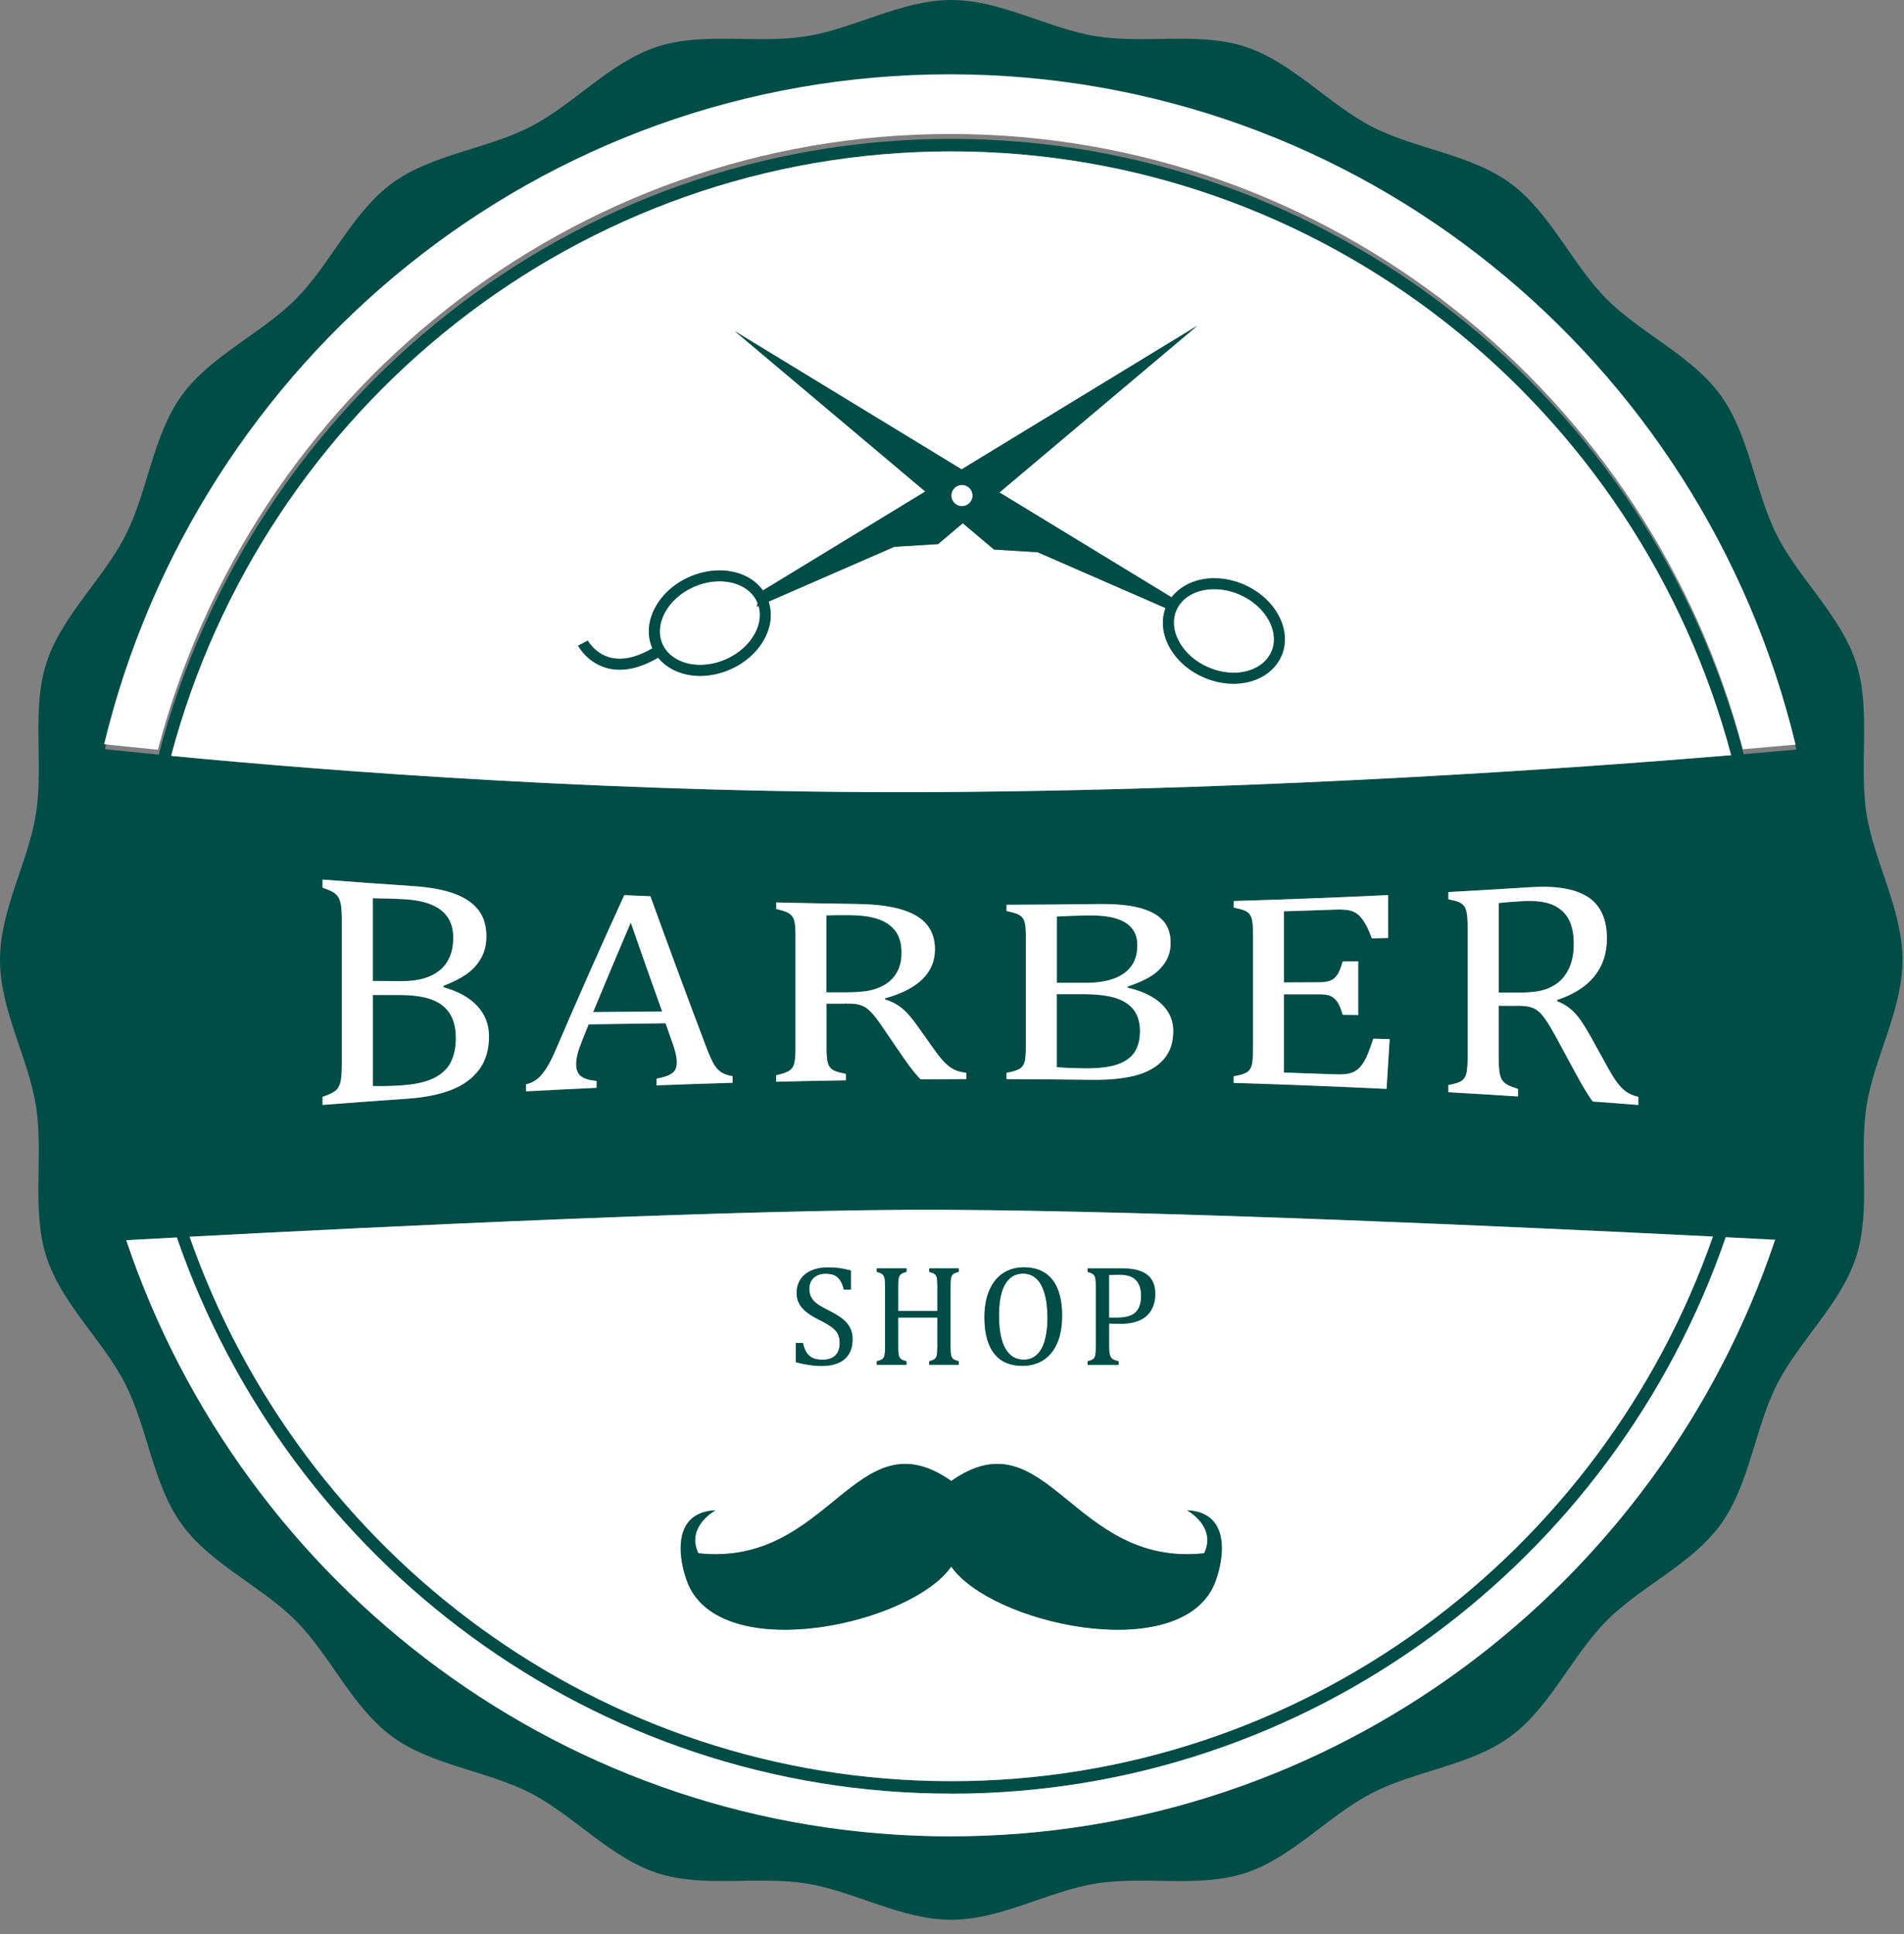
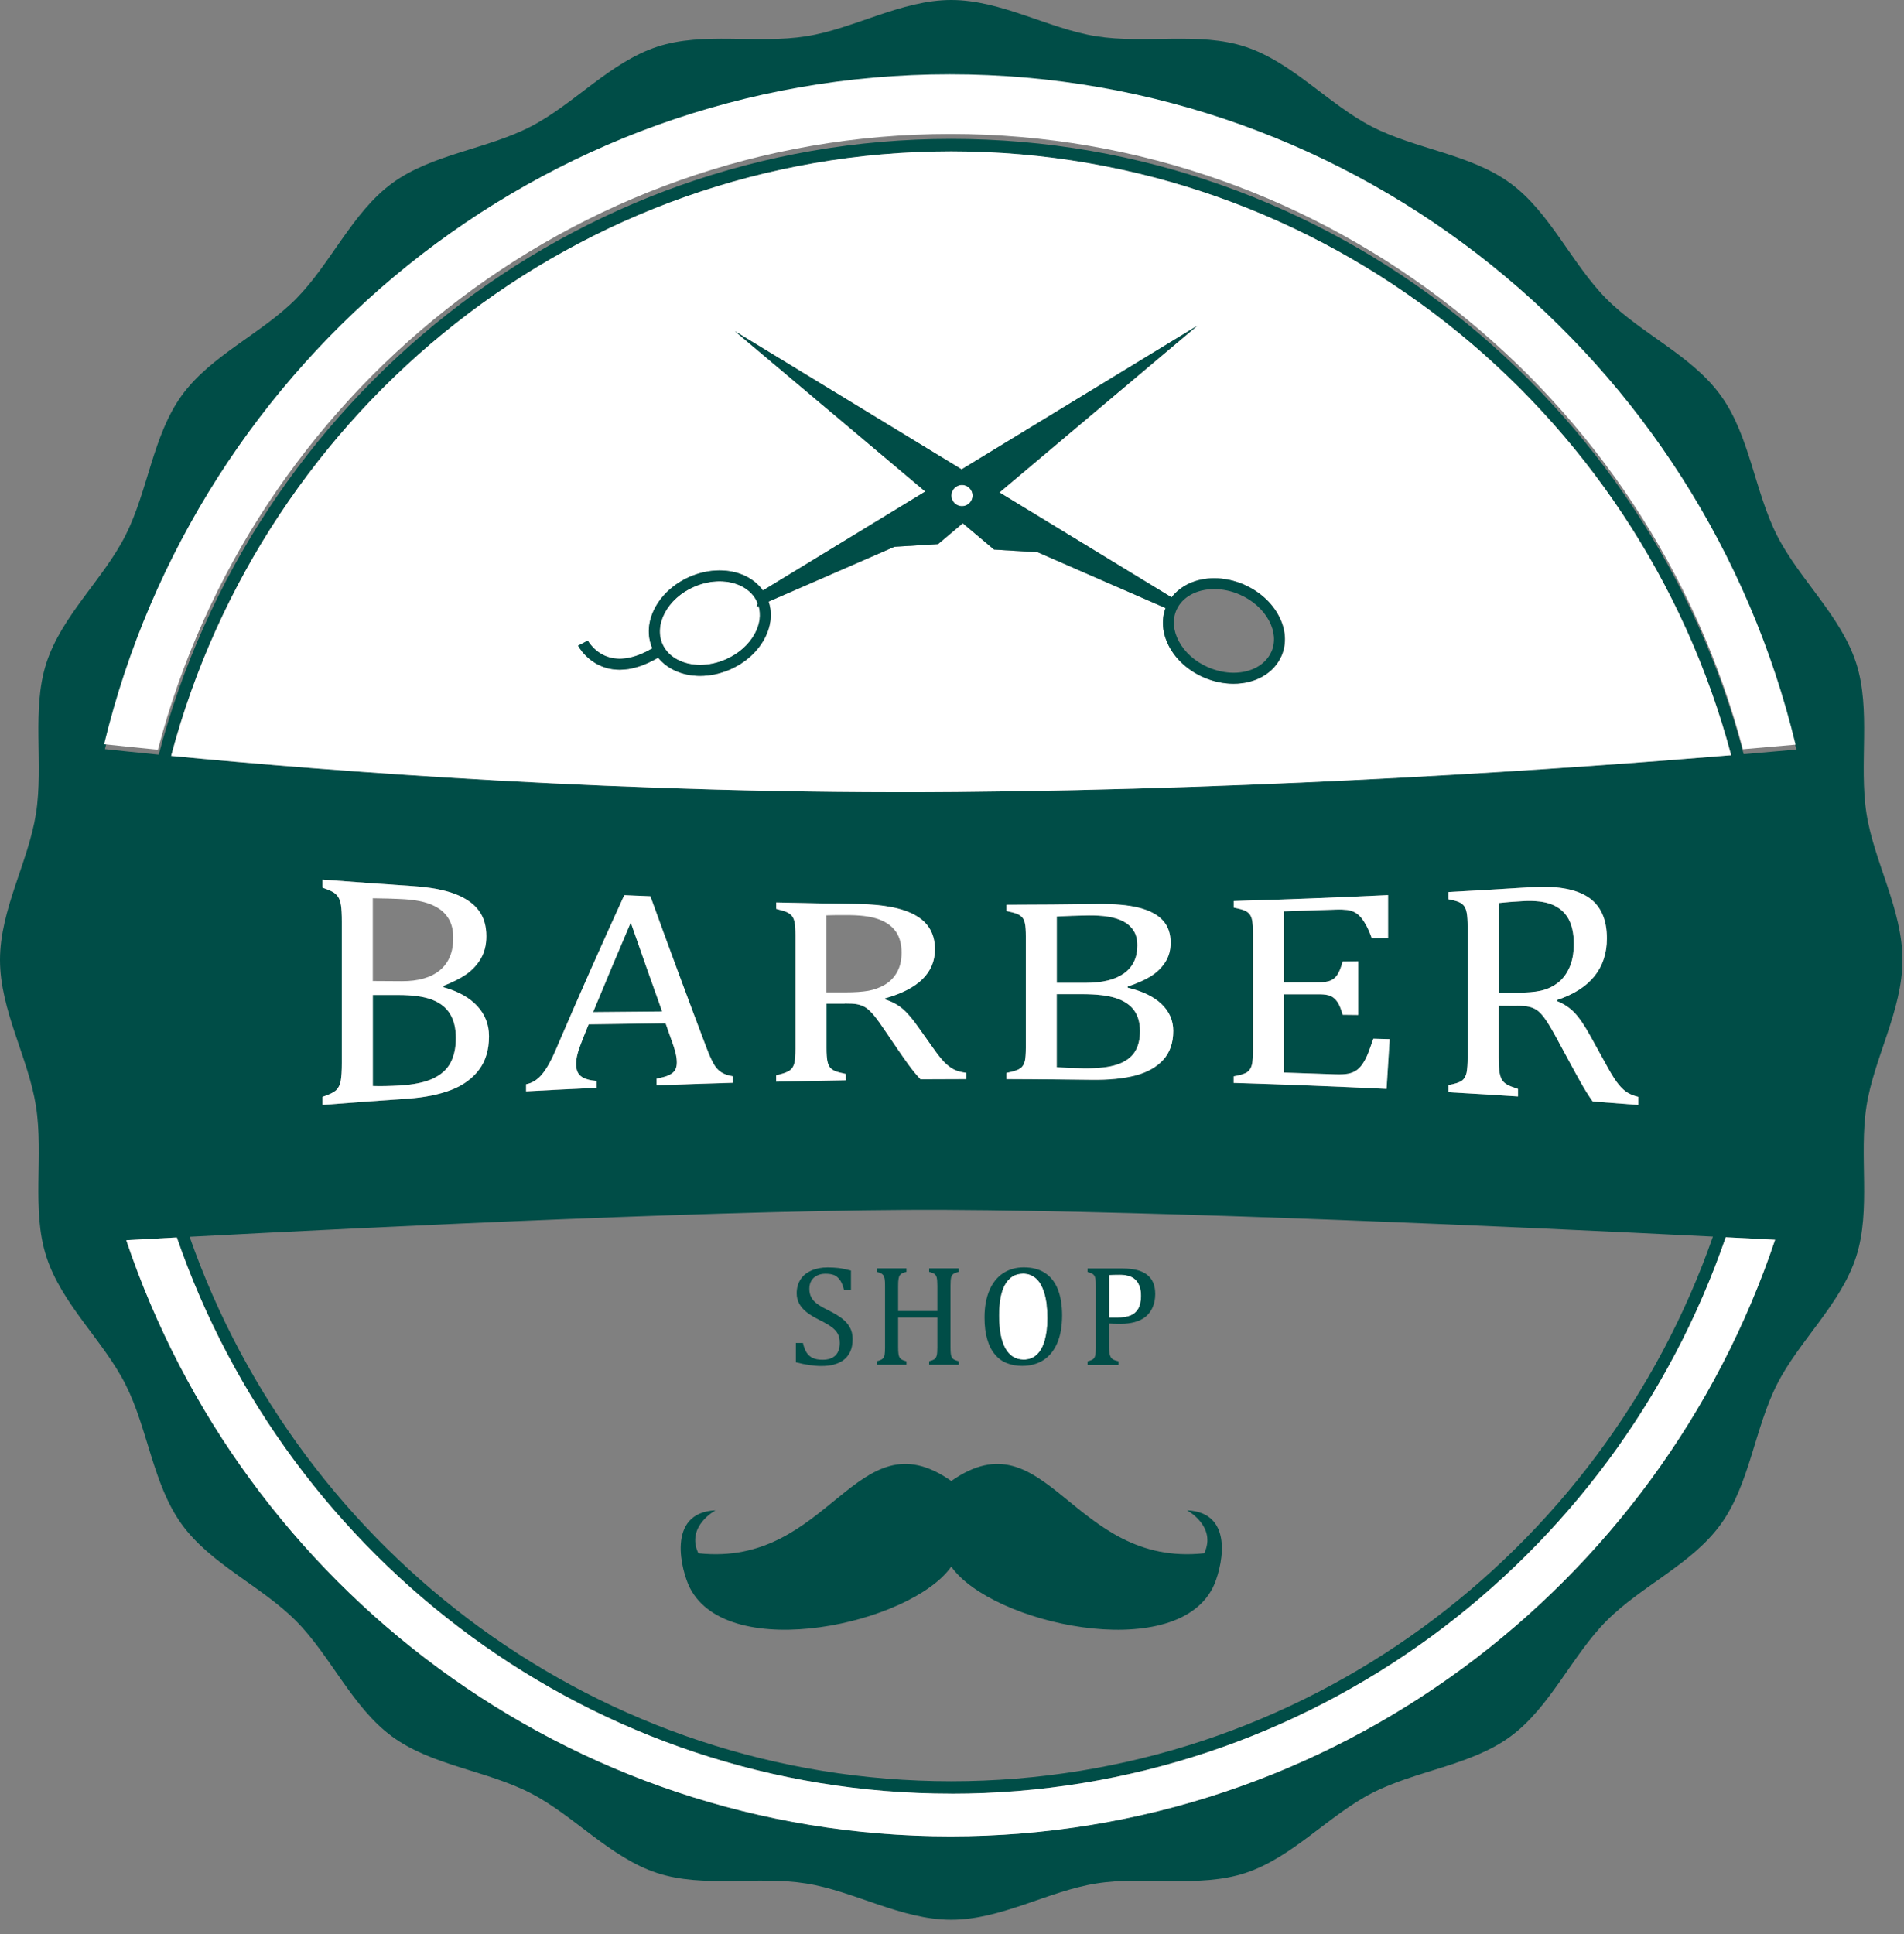
<svg xmlns="http://www.w3.org/2000/svg" width="128" height="130" viewBox="0 0 128 130" fill="none">
  <rect x="0" y="0" width="128" height="130" fill="#808080" stroke="none" />
  <path d="M127.897 64.52C127.897 61.131 125.985 57.931 125.479 54.686C124.96 51.354 125.795 47.718 124.788 44.579C123.759 41.383 120.954 38.936 119.461 35.987C117.952 33.005 117.631 29.282 115.689 26.596C113.744 23.894 110.334 22.442 107.993 20.085C105.657 17.728 104.217 14.285 101.54 12.319C98.874 10.361 95.189 10.036 92.231 8.514C89.307 7.009 86.88 4.179 83.717 3.143C80.603 2.122 77 2.966 73.697 2.439C70.481 1.929 67.309 0 63.949 0C60.588 0 57.421 1.933 54.2 2.439C50.897 2.966 47.294 2.122 44.18 3.143C41.013 4.179 38.59 7.009 35.666 8.514C32.713 10.036 29.019 10.365 26.358 12.319C23.68 14.285 22.236 17.728 19.904 20.085C17.568 22.442 14.158 23.898 12.208 26.596C10.271 29.282 9.946 33.005 8.436 35.987C6.943 38.94 4.142 41.383 3.114 44.579C2.106 47.718 2.941 51.354 2.419 54.686C1.913 57.935 0 61.131 0 64.52C0 67.91 1.913 71.11 2.419 74.355C2.941 77.691 2.102 81.323 3.114 84.462C4.142 87.657 6.943 90.105 8.436 93.054C9.946 96.036 10.271 99.759 12.208 102.445C14.158 105.147 17.568 106.603 19.904 108.956C22.24 111.313 23.68 114.756 26.358 116.722C29.019 118.675 32.709 119.005 35.666 120.526C38.59 122.032 41.013 124.862 44.18 125.898C47.29 126.918 50.893 126.075 54.2 126.602C57.421 127.112 60.588 129.041 63.949 129.041C67.309 129.041 70.476 127.108 73.697 126.602C77 126.075 80.603 126.923 83.717 125.898C86.88 124.862 89.307 122.032 92.231 120.526C95.189 119.005 98.874 118.68 101.54 116.722C104.217 114.756 105.657 111.313 107.993 108.956C110.326 106.599 113.744 105.147 115.689 102.445C117.627 99.759 117.952 96.036 119.461 93.054C120.958 90.105 123.759 87.657 124.788 84.462C125.795 81.323 124.96 77.691 125.479 74.355C125.981 71.11 127.897 67.91 127.897 64.52ZM63.903 5.327C91.45 5.327 114.533 24.527 120.765 50.383C119.774 50.474 118.585 50.577 117.223 50.692C110.967 26.913 89.459 9.337 63.949 9.337C38.438 9.337 16.914 26.929 10.67 50.725C9.238 50.585 8.025 50.457 7.054 50.354C13.294 24.511 36.373 5.327 63.903 5.327ZM100.816 72.109C100.857 72.332 100.919 72.5 101.001 72.615C101.083 72.731 101.194 72.829 101.334 72.907C101.474 72.986 101.717 73.08 102.054 73.191V73.697C100.491 73.594 98.932 73.504 97.373 73.413V72.932C97.829 72.85 98.138 72.751 98.294 72.628C98.451 72.508 98.549 72.327 98.599 72.089C98.648 71.85 98.669 71.488 98.669 70.995V62.377C98.669 61.917 98.648 61.588 98.611 61.378C98.574 61.172 98.512 61.012 98.43 60.897C98.344 60.786 98.233 60.699 98.093 60.638C97.953 60.576 97.71 60.51 97.373 60.44V59.959C99.203 59.86 101.034 59.749 102.86 59.634C104.592 59.523 105.883 59.728 106.743 60.284C107.603 60.839 108.03 61.773 108.03 63.073C108.03 64.064 107.751 64.915 107.195 65.61C106.636 66.306 105.801 66.84 104.686 67.21V67.293C105.135 67.47 105.525 67.725 105.846 68.062C106.167 68.395 106.525 68.918 106.916 69.629C107.249 70.225 107.582 70.83 107.915 71.439C108.203 71.974 108.45 72.389 108.656 72.677C108.865 72.965 109.075 73.191 109.289 73.356C109.503 73.516 109.787 73.639 110.145 73.726V74.269C109.12 74.187 108.1 74.108 107.072 74.034C106.792 73.635 106.525 73.208 106.274 72.759C106.023 72.311 105.776 71.859 105.529 71.402C105.205 70.797 104.88 70.197 104.555 69.604C104.259 69.066 104.016 68.671 103.827 68.416C103.637 68.161 103.465 67.984 103.304 67.881C103.148 67.778 102.975 67.708 102.794 67.667C102.613 67.626 102.342 67.605 101.98 67.601C101.573 67.601 101.165 67.593 100.758 67.593V71.04C100.758 71.529 100.779 71.883 100.82 72.101L100.816 72.109ZM64.311 53.234C42.305 53.427 21.899 51.81 11.505 50.807C17.699 27.439 38.862 10.176 63.949 10.176C89.035 10.176 110.169 27.415 116.38 50.762C105.78 51.642 85.806 53.044 64.311 53.234ZM84.174 61.88C84.136 61.691 84.075 61.547 83.993 61.444C83.906 61.341 83.795 61.259 83.651 61.201C83.511 61.143 83.273 61.078 82.931 61.008V60.568C86.395 60.465 89.854 60.333 93.309 60.169V63.052C92.947 63.06 92.585 63.073 92.219 63.081C92.108 62.772 91.993 62.505 91.878 62.275C91.758 62.044 91.635 61.855 91.511 61.703C91.384 61.551 91.248 61.427 91.096 61.341C90.944 61.255 90.767 61.197 90.557 61.168C90.352 61.143 90.105 61.135 89.813 61.143C88.645 61.185 87.477 61.226 86.304 61.259V66.038C87.094 66.038 87.888 66.034 88.682 66.03C89.007 66.03 89.262 65.989 89.447 65.911C89.632 65.833 89.784 65.701 89.907 65.512C90.031 65.327 90.146 65.031 90.257 64.632C90.607 64.627 90.952 64.623 91.302 64.615V68.227C90.956 68.227 90.607 68.218 90.257 68.214C90.154 67.84 90.039 67.556 89.912 67.367C89.784 67.178 89.636 67.042 89.463 66.96C89.29 66.877 89.027 66.836 88.682 66.836C87.892 66.836 87.098 66.836 86.304 66.836V72.097C87.456 72.134 88.608 72.171 89.755 72.216C90.117 72.229 90.413 72.216 90.635 72.171C90.862 72.126 91.055 72.044 91.219 71.92C91.384 71.797 91.528 71.636 91.651 71.431C91.775 71.229 91.882 71.015 91.968 70.793C92.055 70.571 92.17 70.25 92.318 69.822C92.684 69.831 93.05 69.839 93.416 69.851C93.346 70.966 93.276 72.081 93.206 73.195C89.78 73.031 86.353 72.895 82.927 72.792V72.352C83.388 72.27 83.692 72.171 83.849 72.06C84.001 71.949 84.104 71.784 84.153 71.57C84.202 71.357 84.227 71.023 84.227 70.579V62.785C84.227 62.369 84.206 62.069 84.169 61.88H84.174ZM68.905 62.098C68.868 61.917 68.806 61.777 68.724 61.678C68.638 61.58 68.527 61.497 68.383 61.44C68.243 61.378 68 61.316 67.663 61.242V60.823C69.687 60.819 71.715 60.798 73.738 60.773C74.915 60.757 75.861 60.839 76.576 61.024C77.292 61.209 77.823 61.493 78.172 61.876C78.518 62.258 78.695 62.76 78.695 63.373C78.695 63.883 78.571 64.327 78.32 64.701C78.074 65.08 77.749 65.388 77.35 65.635C76.951 65.882 76.432 66.108 75.807 66.318V66.396C76.815 66.635 77.576 67.005 78.094 67.507C78.612 68.008 78.871 68.609 78.871 69.3C78.871 70.098 78.649 70.748 78.201 71.242C77.753 71.739 77.123 72.089 76.317 72.299C75.511 72.508 74.532 72.603 73.385 72.587C71.476 72.562 69.572 72.545 67.663 72.541V72.122C68.124 72.031 68.428 71.933 68.584 71.821C68.737 71.71 68.839 71.554 68.889 71.344C68.938 71.139 68.959 70.822 68.959 70.398V62.962C68.959 62.567 68.938 62.279 68.901 62.098H68.905ZM55.619 71.336C55.66 71.525 55.722 71.665 55.804 71.76C55.887 71.854 55.998 71.933 56.138 71.99C56.278 72.048 56.52 72.114 56.857 72.183V72.611C55.294 72.636 53.736 72.669 52.172 72.706V72.274C52.629 72.171 52.938 72.06 53.094 71.941C53.25 71.826 53.349 71.661 53.398 71.447C53.448 71.237 53.472 70.912 53.472 70.481V62.883C53.472 62.48 53.456 62.184 53.415 61.999C53.378 61.814 53.316 61.67 53.234 61.567C53.147 61.464 53.036 61.378 52.896 61.312C52.757 61.246 52.514 61.176 52.177 61.09V60.658C54.007 60.703 55.842 60.736 57.672 60.761C59.404 60.786 60.699 61.041 61.559 61.534C62.419 62.028 62.846 62.785 62.846 63.809C62.846 64.594 62.567 65.261 62.007 65.812C61.448 66.363 60.609 66.791 59.49 67.103V67.174C59.942 67.317 60.329 67.523 60.65 67.786C60.975 68.054 61.328 68.469 61.719 69.028C62.053 69.498 62.386 69.966 62.719 70.435C63.007 70.847 63.254 71.159 63.463 71.377C63.669 71.595 63.879 71.76 64.097 71.871C64.311 71.986 64.599 72.064 64.952 72.109V72.529C63.928 72.529 62.9 72.533 61.876 72.541C61.592 72.237 61.324 71.912 61.074 71.566C60.823 71.217 60.572 70.863 60.329 70.505C60.004 70.028 59.675 69.551 59.35 69.07C59.054 68.634 58.811 68.309 58.622 68.103C58.433 67.897 58.26 67.749 58.1 67.667C57.939 67.585 57.771 67.527 57.59 67.494C57.409 67.461 57.137 67.449 56.771 67.449C56.364 67.449 55.957 67.449 55.549 67.449V70.415C55.549 70.834 55.57 71.135 55.611 71.324L55.619 71.336ZM45.41 70.76C45.353 70.522 45.266 70.254 45.155 69.958C45.02 69.567 44.88 69.177 44.744 68.786C43.02 68.806 41.297 68.831 39.574 68.86C39.446 69.172 39.323 69.485 39.195 69.798C39.002 70.271 38.878 70.629 38.821 70.871C38.759 71.114 38.73 71.336 38.73 71.534C38.73 71.916 38.841 72.192 39.068 72.356C39.294 72.521 39.639 72.628 40.104 72.665V73.125C38.525 73.199 36.945 73.278 35.366 73.364V72.887C35.781 72.809 36.143 72.578 36.447 72.204C36.756 71.83 37.052 71.299 37.34 70.624C38.883 67.021 40.425 63.55 41.968 60.177C42.552 60.202 43.136 60.226 43.724 60.251C44.983 63.722 46.241 67.116 47.496 70.439C47.672 70.904 47.833 71.258 47.969 71.501C48.104 71.743 48.269 71.928 48.462 72.064C48.656 72.196 48.919 72.29 49.252 72.348V72.788C47.545 72.837 45.842 72.895 44.135 72.961V72.513C44.505 72.438 44.781 72.36 44.962 72.282C45.143 72.204 45.279 72.097 45.369 71.965C45.456 71.83 45.501 71.653 45.501 71.435C45.501 71.229 45.472 71.007 45.41 70.768V70.76ZM22.927 60.855C22.89 60.625 22.828 60.44 22.746 60.304C22.66 60.173 22.549 60.062 22.409 59.975C22.269 59.889 22.031 59.786 21.689 59.667V59.124C23.709 59.28 25.733 59.424 27.752 59.56C28.928 59.638 29.87 59.815 30.586 60.086C31.302 60.358 31.832 60.724 32.178 61.189C32.528 61.649 32.7 62.229 32.7 62.929C32.7 63.509 32.577 64.006 32.33 64.43C32.083 64.854 31.758 65.203 31.359 65.483C30.96 65.763 30.446 66.022 29.817 66.264V66.359C30.821 66.643 31.586 67.067 32.1 67.634C32.618 68.202 32.877 68.876 32.877 69.658C32.877 70.563 32.655 71.311 32.207 71.904C31.758 72.5 31.133 72.953 30.327 73.265C29.521 73.574 28.546 73.771 27.398 73.849C25.498 73.981 23.594 74.121 21.689 74.269V73.726C22.146 73.574 22.454 73.421 22.61 73.269C22.763 73.117 22.866 72.907 22.915 72.64C22.964 72.373 22.989 71.969 22.989 71.431V61.954C22.989 61.452 22.968 61.082 22.931 60.851L22.927 60.855ZM63.504 81.323C78.579 81.397 102.243 82.475 115.154 83.121C107.71 104.419 87.571 119.728 63.949 119.728C40.326 119.728 20.196 104.427 12.747 83.133C25.663 82.45 50.231 81.257 63.504 81.323ZM63.907 123.434C38.171 123.434 16.33 106.661 8.49 83.363C9.481 83.31 10.62 83.248 11.891 83.178C19.39 104.917 39.886 120.563 63.953 120.563C88.019 120.563 108.528 104.908 116.018 83.162C117.236 83.223 118.35 83.281 119.338 83.33C111.51 106.644 89.661 123.43 63.907 123.43V123.434Z" fill="#004D47" />
-   <path d="M83.359 39.976C82.8 39.73 82.203 39.602 81.632 39.602C80.451 39.602 79.476 40.141 79.094 41.005C78.814 41.642 78.868 42.387 79.25 43.102C79.649 43.847 80.344 44.468 81.208 44.85C81.763 45.097 82.364 45.225 82.936 45.225C84.116 45.225 85.087 44.686 85.469 43.818C85.753 43.181 85.695 42.44 85.313 41.724C84.918 40.98 84.223 40.359 83.355 39.976H83.359Z" fill="white" />
  <path d="M50.873 40.786L50.938 40.548C50.93 40.527 50.922 40.503 50.91 40.478C50.527 39.61 49.556 39.071 48.376 39.071C47.8 39.071 47.204 39.203 46.648 39.446C45.781 39.828 45.085 40.449 44.691 41.194C44.312 41.909 44.255 42.654 44.534 43.287C44.584 43.398 44.641 43.505 44.711 43.604C45.168 44.287 46.048 44.694 47.072 44.694C47.644 44.694 48.244 44.567 48.8 44.32C49.663 43.937 50.359 43.316 50.758 42.576C51.091 41.951 51.173 41.305 51.004 40.729L50.873 40.786Z" fill="white" />
  <path d="M64.673 32.597C64.282 32.597 63.957 32.918 63.957 33.313C63.957 33.708 64.282 34.029 64.673 34.029C65.063 34.029 65.388 33.708 65.388 33.313C65.388 32.918 65.067 32.597 64.673 32.597Z" fill="white" />
  <path d="M68.823 91.396C69.168 91.396 69.46 91.285 69.699 91.067C69.938 90.849 70.118 90.524 70.238 90.1C70.357 89.677 70.419 89.179 70.419 88.615C70.419 87.928 70.349 87.357 70.209 86.904C70.069 86.448 69.876 86.119 69.633 85.917C69.39 85.712 69.107 85.609 68.786 85.609C68.502 85.609 68.255 85.674 68.054 85.806C67.852 85.938 67.679 86.127 67.548 86.374C67.412 86.616 67.317 86.917 67.251 87.262C67.19 87.612 67.161 87.999 67.161 88.426C67.161 89.397 67.301 90.133 67.585 90.639C67.868 91.145 68.28 91.396 68.823 91.396Z" fill="white" />
  <path d="M75.996 88.43C76.231 88.336 76.408 88.179 76.531 87.966C76.655 87.748 76.716 87.46 76.716 87.106C76.716 86.834 76.679 86.608 76.605 86.423C76.531 86.242 76.433 86.094 76.305 85.983C76.177 85.872 76.025 85.794 75.848 85.749C75.671 85.703 75.478 85.679 75.268 85.679C74.956 85.679 74.721 85.687 74.561 85.699V88.566H75.112C75.47 88.566 75.766 88.521 75.996 88.426V88.43Z" fill="white" />
  <path d="M63.894 9.006C89.4 9.006 110.913 26.582 117.169 50.361C118.531 50.245 119.719 50.142 120.711 50.052C114.479 24.196 91.395 4.995 63.849 4.995C36.303 4.995 13.24 24.18 7 50.023C7.971 50.13 9.184 50.254 10.615 50.393C16.859 26.598 38.376 9.006 63.894 9.006Z" fill="white" />
  <path d="M63.949 10.176C38.862 10.176 17.703 27.439 11.505 50.807C21.899 51.81 42.305 53.423 64.311 53.234C85.806 53.049 105.776 51.646 116.38 50.762C110.169 27.415 89.023 10.176 63.949 10.176ZM86.14 44.114C85.638 45.254 84.408 45.961 82.932 45.961C82.257 45.961 81.558 45.813 80.908 45.525C79.892 45.077 79.069 44.344 78.6 43.452C78.14 42.588 78.061 41.679 78.362 40.873L69.761 37.122L66.828 36.941L64.731 35.172L63.069 36.575L60.132 36.755L51.675 40.441C51.934 41.227 51.844 42.094 51.404 42.925C50.931 43.814 50.112 44.55 49.096 44.998C48.446 45.282 47.747 45.434 47.072 45.434C45.9 45.434 44.872 44.978 44.251 44.209C43.333 44.748 42.47 45.019 41.672 45.019C41.376 45.019 41.087 44.982 40.812 44.908C39.479 44.546 38.895 43.448 38.87 43.403L39.195 43.234L39.52 43.061C39.52 43.061 39.998 43.933 41.014 44.2C41.832 44.419 42.79 44.205 43.864 43.584C43.494 42.736 43.556 41.77 44.045 40.852C44.518 39.964 45.341 39.228 46.357 38.779C47.007 38.495 47.706 38.343 48.38 38.343C49.627 38.343 50.688 38.849 51.297 39.692L62.209 33.041L49.409 22.265L64.652 31.552L80.497 21.898L67.194 33.103L78.757 40.149V40.165C79.374 39.359 80.414 38.87 81.636 38.87C82.311 38.87 83.01 39.022 83.66 39.306C84.676 39.754 85.494 40.49 85.971 41.383C86.461 42.3 86.522 43.271 86.152 44.114H86.14Z" fill="white" />
  <path d="M63.949 120.563C39.882 120.563 19.386 104.912 11.887 83.178C10.616 83.248 9.477 83.309 8.486 83.363C16.322 106.66 38.167 123.434 63.904 123.434C89.64 123.434 111.506 106.648 119.334 83.334C118.351 83.285 117.236 83.227 116.014 83.165C108.52 104.908 88.019 120.567 63.949 120.567V120.563Z" fill="white" />
-   <path d="M12.747 83.128C20.196 104.418 40.33 119.724 63.949 119.724C87.567 119.724 107.709 104.414 115.154 83.116C102.243 82.47 78.575 81.392 63.504 81.319C50.235 81.253 25.663 82.441 12.747 83.128ZM53.497 90.261H53.97C54.032 90.54 54.118 90.758 54.225 90.919C54.332 91.079 54.472 91.198 54.64 91.277C54.809 91.355 55.031 91.392 55.298 91.392C55.669 91.392 55.952 91.297 56.15 91.104C56.347 90.911 56.446 90.627 56.446 90.261C56.446 90.022 56.405 89.825 56.323 89.664C56.24 89.504 56.105 89.352 55.919 89.208C55.734 89.068 55.447 88.899 55.068 88.71C54.698 88.525 54.406 88.348 54.192 88.171C53.974 87.994 53.818 87.805 53.711 87.599C53.604 87.394 53.55 87.168 53.55 86.925C53.55 86.571 53.633 86.263 53.801 86.004C53.966 85.74 54.208 85.543 54.529 85.399C54.85 85.259 55.216 85.185 55.632 85.185C55.87 85.185 56.109 85.197 56.335 85.222C56.565 85.251 56.853 85.304 57.199 85.395V86.674H56.726C56.652 86.394 56.561 86.18 56.454 86.024C56.343 85.868 56.212 85.761 56.063 85.699C55.915 85.637 55.722 85.609 55.483 85.609C55.278 85.609 55.093 85.646 54.932 85.724C54.772 85.798 54.64 85.913 54.546 86.065C54.451 86.222 54.402 86.402 54.402 86.612C54.402 86.838 54.443 87.028 54.525 87.18C54.603 87.332 54.731 87.48 54.9 87.612C55.072 87.743 55.323 87.891 55.66 88.056C56.063 88.257 56.38 88.447 56.602 88.62C56.829 88.792 57.001 88.99 57.125 89.216C57.248 89.438 57.31 89.697 57.31 89.993C57.31 90.326 57.256 90.606 57.154 90.837C57.051 91.067 56.907 91.252 56.718 91.396C56.532 91.54 56.31 91.647 56.051 91.709C55.792 91.774 55.512 91.803 55.204 91.803C54.71 91.803 54.134 91.721 53.489 91.552V90.252L53.497 90.261ZM81.533 106.714C78.929 111.859 66.63 109.128 63.949 105.295C61.267 109.132 48.972 111.859 46.369 106.714C45.83 105.648 44.731 101.663 48.1 101.515C48.1 101.515 46.089 102.588 46.944 104.402C55.817 105.369 57.516 95.028 63.949 99.544C70.382 95.028 72.081 105.369 80.953 104.402C81.808 102.588 79.797 101.515 79.797 101.515C83.166 101.663 82.067 105.648 81.529 106.714H81.533ZM73.121 91.499C73.314 91.449 73.446 91.392 73.516 91.33C73.582 91.268 73.623 91.182 73.644 91.067C73.664 90.952 73.676 90.779 73.676 90.544V86.444C73.676 86.226 73.668 86.065 73.652 85.966C73.635 85.868 73.611 85.79 73.574 85.736C73.537 85.678 73.487 85.637 73.43 85.6C73.368 85.567 73.265 85.53 73.121 85.489V85.255H75.474C76.214 85.255 76.766 85.399 77.127 85.678C77.489 85.962 77.67 86.394 77.67 86.97C77.67 87.299 77.613 87.595 77.498 87.859C77.382 88.122 77.222 88.336 77.016 88.504C76.807 88.669 76.56 88.792 76.276 88.862C75.992 88.936 75.696 88.973 75.379 88.973C75.03 88.973 74.758 88.969 74.565 88.953V90.528C74.565 90.713 74.577 90.865 74.598 90.972C74.618 91.083 74.651 91.174 74.692 91.236C74.734 91.301 74.791 91.351 74.865 91.388C74.939 91.425 75.054 91.462 75.207 91.495V91.729H73.125V91.495L73.121 91.499ZM66.507 86.731C66.721 86.226 67.029 85.839 67.428 85.576C67.827 85.312 68.292 85.181 68.819 85.181C69.382 85.181 69.855 85.304 70.238 85.551C70.62 85.798 70.912 86.164 71.106 86.645C71.299 87.126 71.398 87.715 71.398 88.406C71.398 89.15 71.287 89.771 71.064 90.281C70.842 90.791 70.53 91.17 70.127 91.425C69.724 91.676 69.255 91.803 68.716 91.803C68.337 91.803 67.992 91.741 67.679 91.618C67.367 91.495 67.099 91.297 66.877 91.034C66.655 90.771 66.482 90.433 66.359 90.022C66.236 89.611 66.174 89.117 66.174 88.545C66.174 87.842 66.281 87.233 66.499 86.727L66.507 86.731ZM64.459 85.489C64.282 85.534 64.158 85.584 64.088 85.637C64.019 85.695 63.973 85.777 63.944 85.888C63.92 85.999 63.907 86.184 63.907 86.444V90.544C63.907 90.725 63.912 90.865 63.924 90.956C63.932 91.05 63.949 91.124 63.969 91.178C63.99 91.231 64.019 91.277 64.051 91.314C64.084 91.347 64.13 91.379 64.187 91.408C64.245 91.437 64.339 91.466 64.459 91.499V91.733H62.472V91.499C62.645 91.454 62.768 91.408 62.838 91.351C62.908 91.297 62.957 91.215 62.982 91.104C63.007 90.993 63.023 90.804 63.023 90.544V88.558H60.386V90.544C60.386 90.754 60.395 90.911 60.411 91.009C60.423 91.108 60.448 91.186 60.481 91.244C60.514 91.301 60.563 91.347 60.629 91.388C60.695 91.425 60.798 91.466 60.946 91.503V91.737H58.951V91.503C59.148 91.454 59.28 91.396 59.346 91.334C59.412 91.272 59.457 91.186 59.477 91.071C59.498 90.956 59.506 90.783 59.506 90.549V86.448C59.506 86.23 59.498 86.069 59.482 85.971C59.465 85.872 59.441 85.794 59.404 85.74C59.366 85.683 59.317 85.641 59.26 85.605C59.198 85.572 59.099 85.534 58.951 85.493V85.259H60.946V85.493C60.81 85.526 60.707 85.563 60.646 85.596C60.584 85.629 60.535 85.674 60.498 85.728C60.461 85.777 60.436 85.859 60.415 85.962C60.399 86.065 60.386 86.23 60.386 86.448V88.126H63.023V86.448C63.023 86.172 63.011 85.983 62.982 85.884C62.957 85.781 62.912 85.703 62.846 85.65C62.785 85.596 62.657 85.547 62.472 85.493V85.259H64.459V85.493V85.489Z" fill="white" />
-   <path d="M29.574 65.207C30.167 64.709 30.467 63.993 30.467 63.039C30.467 62.57 30.385 62.175 30.216 61.859C30.052 61.542 29.821 61.283 29.529 61.086C29.237 60.884 28.892 60.736 28.493 60.633C28.094 60.53 27.662 60.468 27.197 60.44C26.913 60.423 26.547 60.407 26.086 60.394C25.626 60.382 25.284 60.374 25.054 60.374V65.931C25.7 65.931 26.346 65.939 26.991 65.943C28.114 65.951 28.978 65.701 29.57 65.203L29.574 65.207Z" fill="#004D47" />
  <path d="M103.571 66.597C103.97 66.511 104.34 66.342 104.682 66.1C105.023 65.853 105.291 65.507 105.496 65.063C105.698 64.619 105.801 64.072 105.801 63.426C105.801 62.78 105.681 62.196 105.443 61.764C105.204 61.332 104.838 61.011 104.349 60.81C103.863 60.604 103.201 60.53 102.374 60.575C101.708 60.612 101.169 60.654 100.754 60.703V66.729C101.173 66.729 101.589 66.729 102.008 66.729C102.65 66.729 103.172 66.688 103.571 66.601V66.597Z" fill="#004D47" />
  <path d="M75.112 71.554C75.647 71.369 76.037 71.093 76.28 70.719C76.519 70.349 76.638 69.88 76.638 69.316C76.638 68.753 76.506 68.284 76.243 67.918C75.98 67.552 75.577 67.276 75.026 67.095C74.478 66.914 73.722 66.828 72.759 66.828C72.187 66.828 71.612 66.828 71.04 66.828V71.739C71.579 71.784 72.183 71.809 72.85 71.817C73.82 71.829 74.573 71.743 75.112 71.558V71.554Z" fill="#004D47" />
  <path d="M26.864 72.96C27.835 72.903 28.583 72.742 29.118 72.487C29.657 72.232 30.044 71.879 30.282 71.43C30.521 70.982 30.64 70.431 30.64 69.769C30.64 69.106 30.508 68.572 30.245 68.144C29.982 67.716 29.579 67.399 29.032 67.189C28.485 66.98 27.728 66.873 26.769 66.877C26.198 66.877 25.622 66.877 25.05 66.877V72.993C25.589 73.01 26.189 72.993 26.856 72.956L26.864 72.96Z" fill="#004D47" />
  <path d="M75.569 65.425C76.165 64.997 76.461 64.372 76.461 63.557C76.461 63.158 76.379 62.825 76.21 62.562C76.041 62.299 75.815 62.093 75.519 61.937C75.227 61.785 74.882 61.678 74.483 61.616C74.084 61.554 73.648 61.53 73.183 61.534C72.899 61.534 72.533 61.546 72.072 61.562C71.612 61.579 71.266 61.591 71.04 61.608V66.071C71.686 66.071 72.335 66.071 72.981 66.071C74.108 66.071 74.968 65.857 75.564 65.429L75.569 65.425Z" fill="#004D47" />
  <path d="M39.874 68.029C41.421 68.012 42.967 68 44.514 67.987C43.81 66.021 43.107 64.031 42.404 62.011C41.56 63.985 40.717 65.988 39.874 68.029Z" fill="#004D47" />
-   <path d="M58.379 66.597C58.778 66.523 59.148 66.388 59.49 66.186C59.831 65.984 60.103 65.705 60.304 65.347C60.51 64.989 60.609 64.549 60.609 64.022C60.609 63.496 60.489 63.023 60.251 62.657C60.008 62.291 59.646 62.015 59.157 61.822C58.667 61.628 58.009 61.526 57.182 61.513C56.516 61.505 55.973 61.509 55.558 61.526V66.704H56.812C57.454 66.704 57.976 66.667 58.379 66.597Z" fill="#004D47" />
  <path d="M83.651 39.302C83.001 39.018 82.302 38.866 81.628 38.866C80.406 38.866 79.365 39.355 78.752 40.161V40.145L67.186 33.099L80.488 21.894L64.644 31.548L49.4 22.261L62.201 33.037L51.288 39.688C50.679 38.845 49.618 38.339 48.372 38.339C47.697 38.339 46.998 38.491 46.348 38.775C45.332 39.224 44.51 39.96 44.037 40.848C43.547 41.766 43.486 42.732 43.856 43.579C42.782 44.201 41.824 44.414 41.005 44.196C39.985 43.925 39.516 43.065 39.512 43.057L39.187 43.23L38.862 43.398C38.887 43.444 39.471 44.542 40.804 44.904C41.079 44.978 41.367 45.015 41.663 45.015C42.461 45.015 43.321 44.743 44.242 44.205C44.859 44.974 45.892 45.43 47.064 45.43C47.739 45.43 48.438 45.278 49.088 44.994C50.104 44.546 50.922 43.81 51.395 42.921C51.835 42.09 51.93 41.223 51.667 40.437L60.123 36.752L63.06 36.571L64.722 35.168L66.82 36.937L69.753 37.117L78.353 40.869C78.057 41.679 78.135 42.584 78.592 43.448C79.065 44.34 79.884 45.077 80.9 45.521C81.549 45.809 82.249 45.957 82.923 45.957C84.4 45.957 85.63 45.249 86.132 44.11C86.502 43.267 86.44 42.292 85.951 41.379C85.478 40.486 84.659 39.75 83.639 39.302H83.651ZM50.754 42.576C50.359 43.32 49.664 43.941 48.796 44.32C48.24 44.567 47.64 44.694 47.068 44.694C46.048 44.694 45.164 44.287 44.707 43.604C44.637 43.505 44.58 43.398 44.53 43.287C44.251 42.65 44.308 41.91 44.687 41.194C45.081 40.449 45.776 39.828 46.644 39.446C47.2 39.199 47.796 39.071 48.372 39.071C49.553 39.071 50.523 39.61 50.906 40.478C50.918 40.503 50.922 40.523 50.934 40.548L50.869 40.787L51 40.729C51.169 41.305 51.087 41.951 50.754 42.576ZM64.669 34.024C64.278 34.024 63.953 33.703 63.953 33.309C63.953 32.914 64.278 32.593 64.669 32.593C65.059 32.593 65.384 32.914 65.384 33.309C65.384 33.703 65.064 34.024 64.669 34.024ZM85.465 43.814C85.083 44.682 84.112 45.221 82.931 45.221C82.36 45.221 81.759 45.089 81.204 44.846C80.336 44.464 79.641 43.843 79.246 43.098C78.864 42.383 78.81 41.638 79.09 41C79.472 40.133 80.443 39.598 81.628 39.598C82.199 39.598 82.8 39.725 83.355 39.972C84.219 40.351 84.914 40.976 85.313 41.72C85.696 42.436 85.749 43.181 85.469 43.814H85.465Z" fill="#004D47" />
  <path d="M22.91 72.639C22.861 72.907 22.758 73.117 22.606 73.269C22.45 73.421 22.145 73.573 21.685 73.725V74.268C23.589 74.12 25.489 73.98 27.394 73.849C28.542 73.771 29.516 73.573 30.323 73.265C31.129 72.956 31.754 72.5 32.202 71.903C32.651 71.307 32.873 70.562 32.873 69.657C32.873 68.872 32.614 68.201 32.095 67.634C31.577 67.066 30.816 66.638 29.813 66.359V66.264C30.438 66.021 30.956 65.758 31.355 65.483C31.754 65.203 32.079 64.853 32.326 64.43C32.573 64.006 32.696 63.504 32.696 62.928C32.696 62.229 32.523 61.649 32.174 61.188C31.828 60.728 31.293 60.361 30.582 60.086C29.87 59.814 28.924 59.638 27.748 59.559C25.728 59.424 23.704 59.28 21.685 59.123V59.666C22.026 59.79 22.265 59.888 22.405 59.975C22.544 60.061 22.66 60.172 22.742 60.304C22.828 60.435 22.886 60.621 22.923 60.855C22.96 61.085 22.98 61.456 22.98 61.957V71.434C22.98 71.973 22.956 72.376 22.906 72.644L22.91 72.639ZM25.058 60.378C25.288 60.378 25.629 60.386 26.09 60.398C26.547 60.411 26.917 60.427 27.201 60.444C27.665 60.472 28.097 60.534 28.496 60.637C28.895 60.74 29.241 60.892 29.533 61.09C29.825 61.291 30.055 61.55 30.22 61.863C30.384 62.179 30.471 62.57 30.471 63.043C30.471 63.993 30.17 64.713 29.578 65.211C28.982 65.705 28.122 65.96 26.999 65.951C26.353 65.947 25.707 65.943 25.062 65.939V60.382L25.058 60.378ZM25.058 66.881C25.629 66.881 26.205 66.881 26.777 66.881C27.735 66.881 28.492 66.984 29.039 67.194C29.586 67.403 29.989 67.72 30.253 68.148C30.516 68.572 30.648 69.115 30.648 69.773C30.648 70.431 30.528 70.982 30.29 71.434C30.051 71.883 29.66 72.236 29.126 72.491C28.591 72.746 27.838 72.907 26.872 72.965C26.205 73.006 25.605 73.018 25.066 73.001V66.885L25.058 66.881Z" fill="white" />
  <path d="M44.962 72.273C44.781 72.352 44.505 72.43 44.135 72.504V72.952C45.842 72.886 47.549 72.829 49.252 72.779V72.339C48.919 72.282 48.656 72.191 48.462 72.055C48.269 71.924 48.105 71.735 47.969 71.492C47.833 71.249 47.673 70.895 47.496 70.431C46.237 67.103 44.978 63.714 43.724 60.242C43.14 60.218 42.556 60.197 41.968 60.168C40.425 63.541 38.883 67.013 37.34 70.616C37.052 71.29 36.756 71.821 36.447 72.195C36.143 72.57 35.781 72.8 35.366 72.878V73.355C36.945 73.269 38.525 73.191 40.104 73.117V72.656C39.639 72.619 39.294 72.516 39.068 72.347C38.841 72.179 38.73 71.903 38.73 71.525C38.73 71.327 38.759 71.105 38.821 70.863C38.878 70.62 39.006 70.262 39.195 69.789C39.323 69.477 39.446 69.164 39.574 68.851C41.297 68.822 43.02 68.798 44.744 68.777C44.88 69.168 45.02 69.559 45.155 69.95C45.266 70.246 45.353 70.513 45.41 70.752C45.472 70.99 45.501 71.212 45.501 71.418C45.501 71.636 45.456 71.813 45.369 71.948C45.279 72.08 45.143 72.187 44.962 72.265V72.273ZM39.874 68.029C40.717 65.988 41.56 63.985 42.404 62.011C43.107 64.031 43.81 66.021 44.514 67.987C42.967 68 41.421 68.016 39.874 68.029Z" fill="white" />
  <path d="M56.779 67.453C57.141 67.453 57.413 67.465 57.598 67.498C57.779 67.531 57.947 67.588 58.108 67.671C58.268 67.753 58.441 67.901 58.63 68.107C58.819 68.312 59.062 68.637 59.358 69.073C59.683 69.55 60.012 70.032 60.337 70.509C60.58 70.871 60.831 71.225 61.082 71.57C61.333 71.92 61.6 72.245 61.884 72.545C62.908 72.537 63.932 72.533 64.96 72.533V72.113C64.607 72.068 64.319 71.99 64.105 71.874C63.891 71.759 63.681 71.595 63.471 71.381C63.262 71.163 63.015 70.85 62.727 70.439C62.394 69.97 62.061 69.501 61.727 69.032C61.337 68.473 60.979 68.057 60.658 67.79C60.337 67.523 59.951 67.317 59.498 67.177V67.107C60.617 66.795 61.456 66.367 62.016 65.816C62.575 65.264 62.855 64.598 62.855 63.812C62.855 62.784 62.427 62.032 61.567 61.538C60.707 61.044 59.412 60.789 57.68 60.765C55.85 60.74 54.015 60.703 52.185 60.662V61.094C52.526 61.18 52.765 61.254 52.905 61.316C53.044 61.382 53.16 61.464 53.242 61.571C53.328 61.674 53.386 61.818 53.423 62.003C53.46 62.188 53.48 62.48 53.48 62.887V70.484C53.48 70.92 53.456 71.241 53.406 71.451C53.357 71.665 53.258 71.825 53.102 71.944C52.946 72.064 52.637 72.175 52.181 72.278V72.71C53.744 72.672 55.303 72.64 56.866 72.615V72.187C56.524 72.117 56.286 72.051 56.146 71.994C56.006 71.936 55.895 71.858 55.813 71.763C55.73 71.669 55.669 71.529 55.628 71.34C55.587 71.151 55.566 70.85 55.566 70.431V67.465C55.973 67.465 56.38 67.465 56.788 67.465L56.779 67.453ZM55.558 61.526C55.973 61.509 56.512 61.505 57.182 61.513C58.009 61.526 58.671 61.628 59.157 61.822C59.646 62.015 60.008 62.295 60.251 62.657C60.489 63.019 60.609 63.475 60.609 64.022C60.609 64.569 60.506 64.985 60.304 65.347C60.103 65.705 59.827 65.984 59.49 66.186C59.148 66.388 58.778 66.523 58.379 66.597C57.98 66.667 57.458 66.704 56.812 66.704H55.558V61.526Z" fill="white" />
  <path d="M68.893 71.336C68.844 71.541 68.741 71.702 68.589 71.813C68.432 71.924 68.124 72.027 67.667 72.113V72.533C69.576 72.537 71.48 72.553 73.389 72.578C74.536 72.594 75.515 72.5 76.322 72.29C77.128 72.08 77.757 71.726 78.205 71.233C78.654 70.739 78.876 70.089 78.876 69.291C78.876 68.6 78.617 68 78.098 67.498C77.58 66.996 76.819 66.626 75.811 66.387V66.309C76.441 66.1 76.955 65.873 77.354 65.626C77.753 65.38 78.078 65.067 78.325 64.693C78.571 64.318 78.699 63.874 78.699 63.364C78.699 62.747 78.526 62.249 78.177 61.867C77.827 61.484 77.296 61.201 76.581 61.016C75.865 60.83 74.919 60.748 73.743 60.765C71.719 60.793 69.691 60.81 67.667 60.814V61.233C68.009 61.307 68.247 61.373 68.387 61.431C68.527 61.489 68.642 61.571 68.728 61.669C68.815 61.768 68.872 61.908 68.909 62.089C68.946 62.27 68.967 62.558 68.967 62.953V70.39C68.967 70.813 68.942 71.13 68.897 71.336H68.893ZM71.04 61.604C71.27 61.591 71.612 61.575 72.073 61.558C72.529 61.542 72.899 61.534 73.183 61.53C73.648 61.526 74.084 61.55 74.483 61.612C74.882 61.674 75.227 61.781 75.519 61.933C75.811 62.085 76.042 62.295 76.21 62.558C76.379 62.821 76.461 63.154 76.461 63.553C76.461 64.368 76.161 64.989 75.569 65.421C74.972 65.849 74.113 66.062 72.986 66.062C72.34 66.062 71.69 66.062 71.044 66.062V61.6L71.04 61.604ZM71.04 66.823C71.616 66.823 72.188 66.823 72.759 66.823C73.722 66.823 74.479 66.914 75.026 67.091C75.573 67.272 75.98 67.547 76.243 67.913C76.507 68.279 76.638 68.748 76.638 69.312C76.638 69.875 76.519 70.344 76.28 70.715C76.038 71.089 75.651 71.364 75.112 71.549C74.573 71.735 73.825 71.821 72.85 71.809C72.184 71.8 71.583 71.776 71.04 71.731V66.819V66.823Z" fill="white" />
  <path d="M84.161 71.566C84.112 71.78 84.009 71.944 83.857 72.055C83.701 72.171 83.396 72.265 82.936 72.347V72.788C86.362 72.89 89.788 73.026 93.215 73.191C93.284 72.08 93.354 70.966 93.424 69.847C93.058 69.838 92.692 69.83 92.326 69.818C92.178 70.246 92.063 70.567 91.976 70.789C91.89 71.011 91.787 71.221 91.66 71.426C91.532 71.632 91.388 71.792 91.228 71.916C91.063 72.039 90.87 72.121 90.644 72.166C90.418 72.212 90.126 72.224 89.763 72.212C88.612 72.171 87.464 72.129 86.312 72.093V66.832C87.102 66.832 87.896 66.832 88.69 66.832C89.035 66.832 89.299 66.873 89.472 66.955C89.644 67.037 89.792 67.173 89.92 67.362C90.047 67.552 90.162 67.835 90.265 68.21C90.615 68.21 90.96 68.218 91.31 68.222V64.611C90.965 64.615 90.615 64.619 90.265 64.627C90.154 65.026 90.039 65.322 89.916 65.507C89.792 65.696 89.64 65.828 89.455 65.906C89.27 65.984 89.015 66.025 88.69 66.025C87.9 66.025 87.106 66.03 86.312 66.034V61.254C87.481 61.217 88.653 61.18 89.821 61.139C90.109 61.127 90.356 61.139 90.566 61.164C90.771 61.192 90.952 61.25 91.104 61.336C91.257 61.427 91.397 61.546 91.52 61.698C91.643 61.85 91.767 62.044 91.886 62.27C92.005 62.5 92.12 62.768 92.227 63.076C92.589 63.068 92.951 63.056 93.317 63.047V60.164C89.858 60.329 86.399 60.46 82.94 60.563V61.003C83.281 61.073 83.52 61.135 83.659 61.197C83.799 61.254 83.915 61.336 84.001 61.439C84.087 61.542 84.149 61.686 84.182 61.875C84.219 62.064 84.239 62.365 84.239 62.78V70.575C84.239 71.019 84.215 71.348 84.165 71.566H84.161Z" fill="white" />
  <path d="M101.975 67.605C102.337 67.605 102.609 67.63 102.79 67.671C102.971 67.712 103.144 67.782 103.3 67.885C103.46 67.987 103.633 68.164 103.822 68.419C104.011 68.674 104.254 69.069 104.55 69.608C104.875 70.204 105.2 70.801 105.525 71.406C105.768 71.862 106.019 72.315 106.27 72.763C106.521 73.211 106.788 73.639 107.068 74.038C108.092 74.112 109.116 74.19 110.14 74.272V73.73C109.786 73.643 109.503 73.524 109.285 73.359C109.071 73.199 108.861 72.973 108.651 72.681C108.446 72.393 108.199 71.977 107.911 71.443C107.578 70.834 107.244 70.229 106.911 69.633C106.516 68.921 106.163 68.399 105.842 68.066C105.521 67.732 105.134 67.477 104.682 67.296V67.214C105.797 66.844 106.636 66.309 107.191 65.614C107.75 64.919 108.026 64.067 108.026 63.076C108.026 61.781 107.598 60.843 106.739 60.288C105.879 59.732 104.587 59.526 102.856 59.638C101.025 59.753 99.199 59.864 97.369 59.962V60.444C97.71 60.514 97.948 60.575 98.088 60.641C98.228 60.703 98.343 60.789 98.426 60.9C98.512 61.011 98.57 61.172 98.607 61.382C98.644 61.587 98.664 61.92 98.664 62.381V70.998C98.664 71.488 98.64 71.854 98.594 72.093C98.545 72.327 98.442 72.508 98.29 72.631C98.134 72.751 97.825 72.853 97.369 72.936V73.417C98.927 73.503 100.486 73.598 102.049 73.701V73.195C101.712 73.088 101.469 72.993 101.33 72.911C101.19 72.833 101.079 72.734 100.996 72.619C100.914 72.504 100.857 72.335 100.811 72.113C100.77 71.891 100.75 71.537 100.75 71.052V67.605C101.157 67.605 101.564 67.613 101.971 67.613L101.975 67.605ZM100.754 60.699C101.169 60.649 101.708 60.608 102.374 60.571C103.201 60.526 103.859 60.6 104.349 60.806C104.838 61.011 105.2 61.328 105.443 61.76C105.681 62.192 105.801 62.751 105.801 63.422C105.801 64.092 105.698 64.615 105.496 65.059C105.291 65.503 105.019 65.849 104.682 66.095C104.341 66.342 103.97 66.507 103.571 66.593C103.172 66.68 102.65 66.725 102.008 66.721C101.593 66.721 101.173 66.721 100.754 66.721V60.695V60.699Z" fill="white" />
  <path d="M56.059 91.717C56.319 91.651 56.541 91.548 56.726 91.404C56.911 91.26 57.055 91.075 57.162 90.845C57.269 90.614 57.318 90.335 57.318 90.002C57.318 89.705 57.257 89.442 57.133 89.224C57.006 88.998 56.833 88.8 56.611 88.628C56.389 88.455 56.072 88.266 55.669 88.064C55.336 87.9 55.081 87.752 54.908 87.62C54.735 87.488 54.612 87.344 54.533 87.188C54.451 87.032 54.41 86.843 54.41 86.621C54.41 86.411 54.459 86.226 54.554 86.073C54.649 85.921 54.776 85.806 54.941 85.732C55.105 85.654 55.286 85.617 55.492 85.617C55.73 85.617 55.924 85.65 56.072 85.707C56.22 85.769 56.352 85.88 56.463 86.032C56.574 86.189 56.664 86.403 56.734 86.682H57.207V85.403C56.862 85.312 56.574 85.255 56.343 85.23C56.117 85.206 55.879 85.193 55.64 85.193C55.225 85.193 54.858 85.263 54.538 85.407C54.217 85.551 53.97 85.749 53.81 86.012C53.645 86.275 53.559 86.579 53.559 86.933C53.559 87.176 53.612 87.402 53.719 87.608C53.826 87.813 53.982 88.002 54.2 88.179C54.414 88.356 54.71 88.533 55.077 88.718C55.459 88.907 55.743 89.076 55.928 89.216C56.113 89.356 56.249 89.512 56.331 89.672C56.413 89.833 56.454 90.03 56.454 90.269C56.454 90.639 56.356 90.919 56.158 91.112C55.961 91.305 55.677 91.4 55.307 91.4C55.035 91.4 54.817 91.363 54.649 91.285C54.48 91.207 54.34 91.088 54.233 90.927C54.126 90.767 54.04 90.544 53.978 90.269H53.505V91.569C54.151 91.737 54.723 91.82 55.22 91.82C55.529 91.82 55.809 91.787 56.068 91.725L56.059 91.717Z" fill="#004D47" />
  <path d="M60.938 91.503C60.794 91.466 60.691 91.429 60.621 91.388C60.559 91.351 60.51 91.301 60.473 91.244C60.44 91.186 60.415 91.108 60.403 91.009C60.386 90.911 60.378 90.758 60.378 90.545V88.558H63.015V90.545C63.015 90.808 63.003 90.993 62.974 91.104C62.949 91.215 62.896 91.297 62.83 91.351C62.76 91.404 62.641 91.454 62.464 91.499V91.733H64.45V91.499C64.331 91.466 64.237 91.437 64.179 91.408C64.121 91.379 64.076 91.347 64.043 91.314C64.01 91.277 63.986 91.231 63.961 91.178C63.94 91.124 63.924 91.05 63.916 90.956C63.907 90.865 63.899 90.725 63.899 90.545V86.444C63.899 86.184 63.912 85.999 63.936 85.888C63.961 85.777 64.006 85.695 64.08 85.638C64.15 85.58 64.273 85.535 64.45 85.489V85.255H62.464V85.489C62.649 85.539 62.776 85.592 62.838 85.646C62.904 85.699 62.949 85.777 62.974 85.88C62.998 85.983 63.015 86.168 63.015 86.444V88.122H60.378V86.444C60.378 86.226 60.386 86.065 60.407 85.958C60.423 85.856 60.452 85.773 60.489 85.724C60.526 85.67 60.576 85.625 60.637 85.592C60.699 85.559 60.802 85.522 60.938 85.489V85.255H58.943V85.489C59.091 85.531 59.19 85.567 59.251 85.6C59.309 85.633 59.358 85.679 59.395 85.736C59.432 85.79 59.457 85.868 59.473 85.966C59.49 86.065 59.498 86.226 59.498 86.444V90.545C59.498 90.779 59.486 90.952 59.469 91.067C59.449 91.182 59.408 91.269 59.338 91.33C59.272 91.392 59.14 91.45 58.943 91.499V91.733H60.938V91.499V91.503Z" fill="#004D47" />
  <path d="M66.882 91.042C67.104 91.305 67.371 91.503 67.684 91.626C67.996 91.75 68.342 91.811 68.72 91.811C69.259 91.811 69.728 91.684 70.131 91.433C70.534 91.178 70.847 90.799 71.069 90.29C71.291 89.779 71.402 89.158 71.402 88.414C71.402 87.723 71.303 87.135 71.11 86.653C70.917 86.172 70.629 85.806 70.242 85.559C69.859 85.308 69.382 85.189 68.823 85.189C68.296 85.189 67.832 85.321 67.433 85.584C67.034 85.847 66.725 86.234 66.511 86.74C66.297 87.246 66.186 87.85 66.186 88.558C66.186 89.129 66.248 89.619 66.371 90.034C66.491 90.446 66.663 90.783 66.89 91.046L66.882 91.042ZM67.252 87.258C67.313 86.912 67.412 86.612 67.548 86.37C67.68 86.123 67.852 85.938 68.054 85.802C68.259 85.67 68.502 85.605 68.786 85.605C69.107 85.605 69.391 85.707 69.633 85.913C69.876 86.119 70.069 86.448 70.209 86.9C70.349 87.353 70.419 87.924 70.419 88.611C70.419 89.179 70.357 89.672 70.238 90.096C70.119 90.52 69.938 90.841 69.699 91.063C69.46 91.281 69.164 91.392 68.823 91.392C68.28 91.392 67.865 91.137 67.585 90.635C67.301 90.129 67.161 89.393 67.161 88.422C67.161 87.994 67.19 87.608 67.252 87.258Z" fill="#004D47" />
  <path d="M75.198 91.503C75.046 91.47 74.931 91.433 74.857 91.396C74.783 91.359 74.725 91.31 74.684 91.244C74.643 91.178 74.61 91.092 74.59 90.981C74.569 90.87 74.557 90.721 74.557 90.536V88.961C74.75 88.973 75.022 88.981 75.371 88.981C75.684 88.981 75.984 88.945 76.268 88.871C76.552 88.796 76.799 88.677 77.008 88.513C77.214 88.344 77.378 88.13 77.49 87.867C77.605 87.604 77.662 87.308 77.662 86.978C77.662 86.398 77.481 85.971 77.119 85.687C76.757 85.403 76.206 85.263 75.466 85.263H73.113V85.498C73.257 85.539 73.36 85.576 73.421 85.609C73.479 85.642 73.528 85.687 73.566 85.744C73.603 85.798 73.627 85.876 73.644 85.975C73.66 86.073 73.668 86.234 73.668 86.452V90.553C73.668 90.787 73.66 90.96 73.635 91.075C73.615 91.19 73.574 91.277 73.508 91.338C73.442 91.4 73.31 91.458 73.113 91.507V91.742H75.194V91.507L75.198 91.503ZM74.557 85.699C74.713 85.687 74.952 85.679 75.264 85.679C75.474 85.679 75.667 85.703 75.844 85.749C76.021 85.794 76.173 85.872 76.301 85.983C76.428 86.094 76.527 86.242 76.601 86.423C76.675 86.604 76.712 86.834 76.712 87.106C76.712 87.464 76.65 87.748 76.527 87.966C76.404 88.18 76.227 88.336 75.992 88.43C75.762 88.525 75.466 88.57 75.108 88.57H74.557V85.699Z" fill="#004D47" />
  <path d="M63.948 105.299C66.63 109.136 78.925 111.863 81.532 106.718C82.071 105.652 83.169 101.667 79.801 101.519C79.801 101.519 81.812 102.592 80.957 104.406C72.084 105.373 70.381 95.032 63.952 99.548C57.519 95.032 55.821 105.373 46.948 104.406C46.093 102.592 48.104 101.519 48.104 101.519C44.731 101.667 45.834 105.652 46.372 106.718C48.98 111.863 61.275 109.132 63.952 105.299H63.948Z" fill="#004D47" />
</svg>